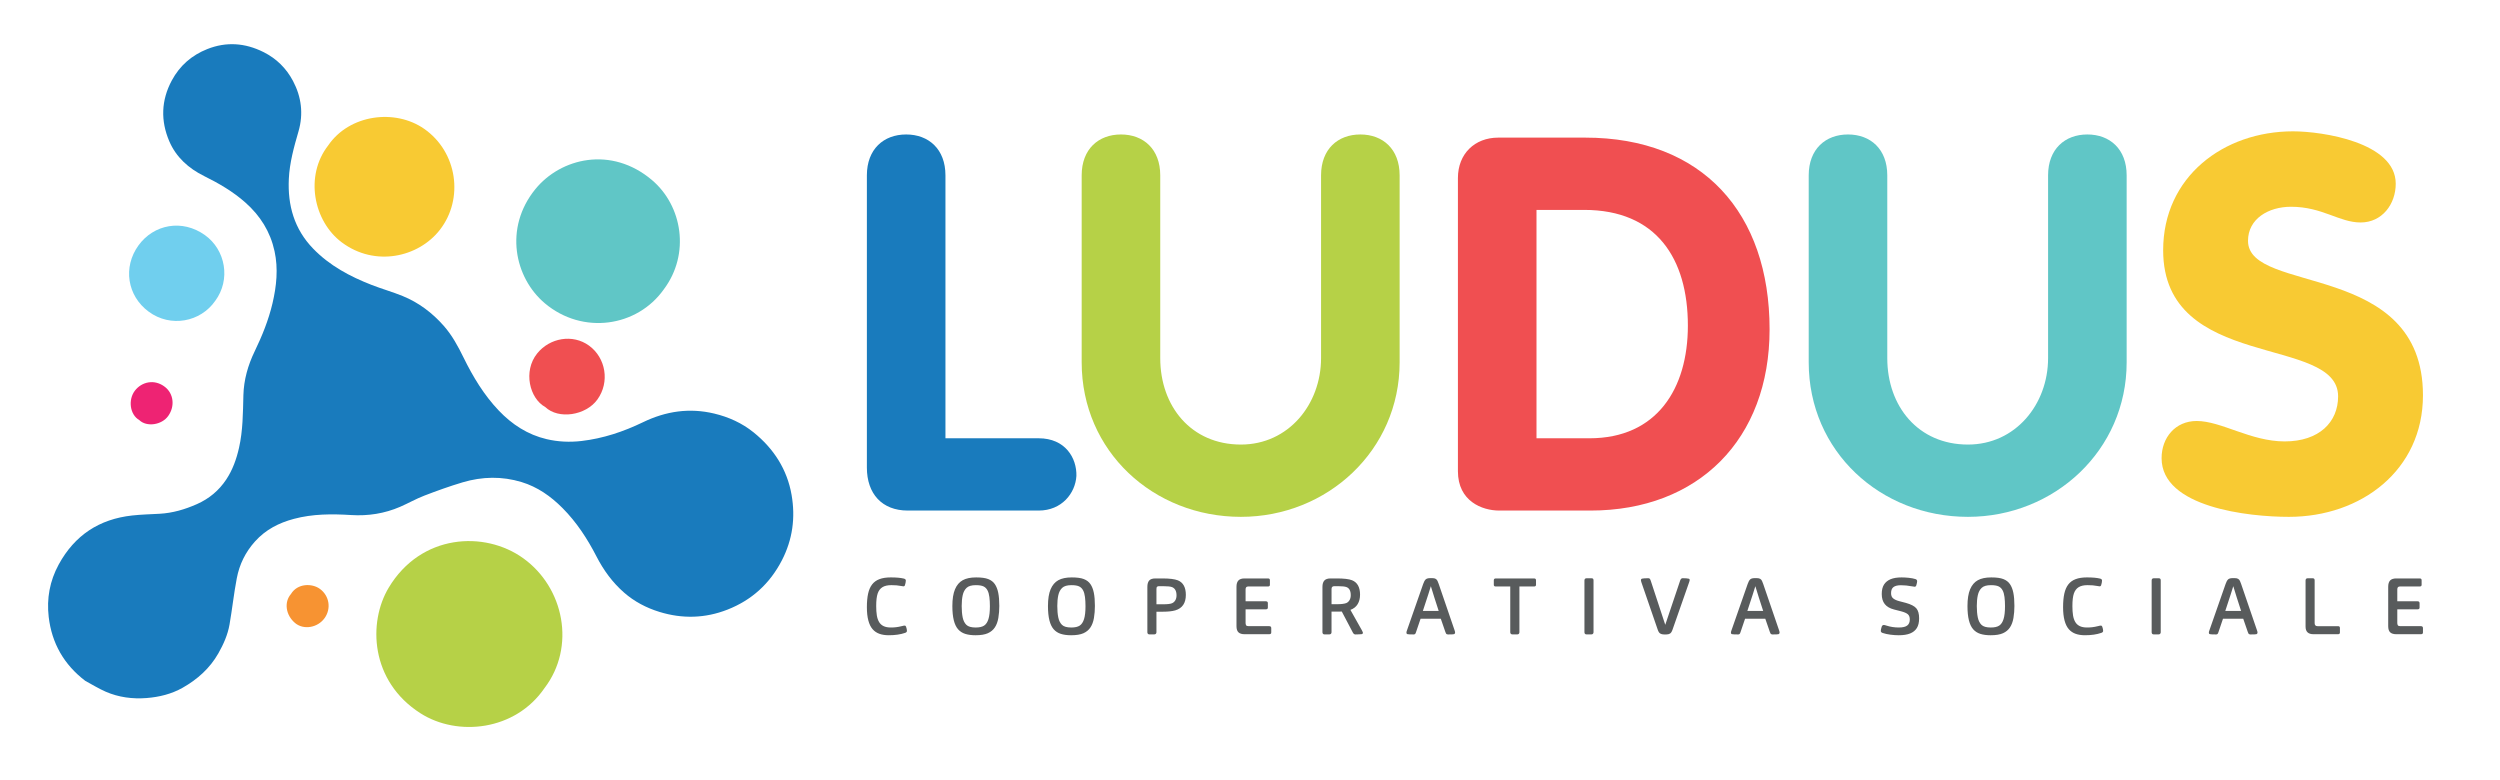
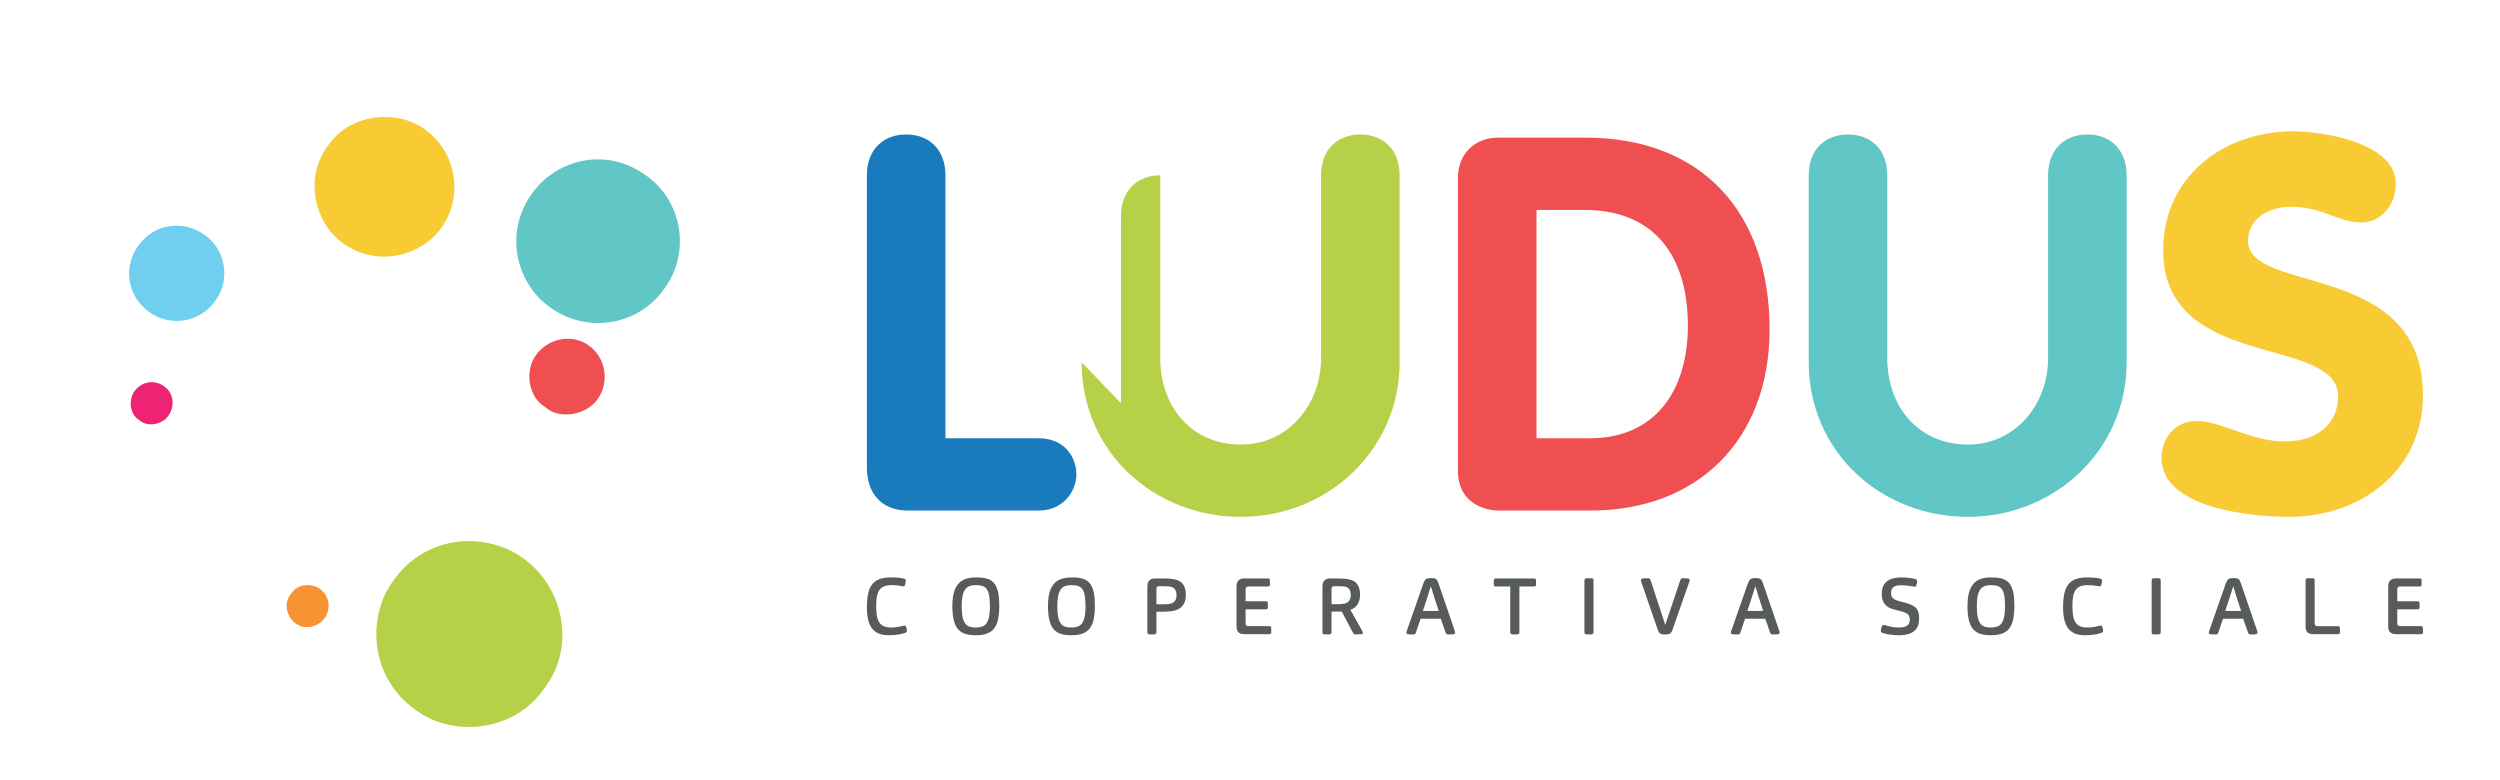
<svg xmlns="http://www.w3.org/2000/svg" xmlns:ns1="http://www.serif.com/" width="100%" height="100%" viewBox="0 0 250 78" version="1.1" xml:space="preserve" style="fill-rule:evenodd;clip-rule:evenodd;stroke-linejoin:round;stroke-miterlimit:2;">
  <g>
    <g>
      <path id="Payoff" d="M87.62,60.601c-0,0.363 0.021,0.675 0.063,0.936c0.042,0.261 0.117,0.482 0.225,0.664c0.108,0.182 0.258,0.318 0.451,0.411c0.192,0.092 0.433,0.138 0.723,0.138c0.179,-0 0.351,-0.009 0.517,-0.028c0.166,-0.018 0.367,-0.056 0.604,-0.114c0.111,-0.032 0.198,-0.048 0.261,-0.048c0.069,0 0.116,0.037 0.142,0.111c0.058,0.163 0.087,0.303 0.087,0.419c0,0.089 -0.06,0.155 -0.181,0.197c-0.453,0.158 -0.999,0.237 -1.636,0.237c-0.353,0 -0.664,-0.047 -0.932,-0.142c-0.269,-0.095 -0.497,-0.249 -0.684,-0.462c-0.187,-0.214 -0.329,-0.503 -0.426,-0.869c-0.098,-0.366 -0.146,-0.81 -0.146,-1.332c-0,-0.526 0.04,-0.977 0.122,-1.351c0.082,-0.374 0.215,-0.68 0.399,-0.92c0.184,-0.24 0.429,-0.418 0.735,-0.533c0.305,-0.116 0.682,-0.174 1.13,-0.174c0.558,-0 0.995,0.039 1.311,0.118c0.132,0.032 0.198,0.098 0.198,0.198c-0,0.047 -0.01,0.124 -0.028,0.229c-0.018,0.105 -0.041,0.189 -0.067,0.253c-0.005,0.01 -0.019,0.029 -0.04,0.055c-0.021,0.026 -0.058,0.04 -0.11,0.04c-0.053,-0 -0.14,-0.014 -0.261,-0.04c-0.248,-0.053 -0.561,-0.079 -0.94,-0.079c-0.379,0 -0.678,0.068 -0.897,0.205c-0.219,0.137 -0.377,0.348 -0.474,0.633c-0.097,0.284 -0.146,0.7 -0.146,1.248Zm102.981,-0.308c0.5,0.142 0.844,0.321 1.031,0.537c0.187,0.216 0.28,0.55 0.28,1.003c0,0.406 -0.076,0.73 -0.229,0.972c-0.153,0.243 -0.377,0.423 -0.672,0.541c-0.295,0.119 -0.674,0.178 -1.137,0.178c-0.253,0 -0.526,-0.018 -0.818,-0.055c-0.292,-0.037 -0.557,-0.095 -0.794,-0.174c-0.121,-0.042 -0.182,-0.111 -0.182,-0.205c0,-0.09 0.029,-0.227 0.087,-0.411c0.037,-0.121 0.111,-0.182 0.221,-0.182c0.048,0 0.135,0.021 0.261,0.063c0.39,0.127 0.803,0.19 1.24,0.19c0.385,-0 0.663,-0.066 0.834,-0.198c0.171,-0.131 0.257,-0.334 0.257,-0.608c-0,-0.232 -0.065,-0.404 -0.194,-0.518c-0.129,-0.113 -0.354,-0.212 -0.675,-0.296l-0.711,-0.182c-0.411,-0.105 -0.718,-0.284 -0.921,-0.537c-0.203,-0.253 -0.304,-0.59 -0.304,-1.011c-0,-0.395 0.076,-0.711 0.229,-0.948c0.153,-0.237 0.373,-0.415 0.66,-0.534c0.287,-0.118 0.652,-0.177 1.094,-0.177c0.216,-0 0.454,0.013 0.715,0.039c0.261,0.027 0.483,0.069 0.668,0.127c0.116,0.037 0.174,0.108 0.174,0.213c-0,0.09 -0.027,0.221 -0.079,0.395c-0.027,0.105 -0.085,0.158 -0.174,0.158c-0.048,0 -0.132,-0.013 -0.253,-0.039c-0.4,-0.074 -0.772,-0.111 -1.114,-0.111c-0.332,-0 -0.58,0.06 -0.743,0.182c-0.163,0.121 -0.245,0.324 -0.245,0.608c0,0.237 0.07,0.412 0.21,0.525c0.139,0.114 0.335,0.205 0.588,0.273l0.696,0.182Zm16.639,0.308c-0,0.363 0.021,0.675 0.063,0.936c0.042,0.261 0.117,0.482 0.225,0.664c0.108,0.182 0.258,0.318 0.451,0.411c0.192,0.092 0.433,0.138 0.723,0.138c0.179,-0 0.351,-0.009 0.517,-0.028c0.166,-0.018 0.367,-0.056 0.605,-0.114c0.11,-0.032 0.197,-0.048 0.26,-0.048c0.069,0 0.116,0.037 0.142,0.111c0.058,0.163 0.087,0.303 0.087,0.419c0,0.089 -0.06,0.155 -0.181,0.197c-0.453,0.158 -0.998,0.237 -1.636,0.237c-0.353,0 -0.664,-0.047 -0.932,-0.142c-0.269,-0.095 -0.497,-0.249 -0.684,-0.462c-0.187,-0.214 -0.329,-0.503 -0.426,-0.869c-0.098,-0.366 -0.146,-0.81 -0.146,-1.332c-0,-0.526 0.04,-0.977 0.122,-1.351c0.082,-0.374 0.215,-0.68 0.399,-0.92c0.184,-0.24 0.429,-0.418 0.735,-0.533c0.305,-0.116 0.682,-0.174 1.13,-0.174c0.558,-0 0.995,0.039 1.311,0.118c0.132,0.032 0.198,0.098 0.198,0.198c-0,0.047 -0.009,0.124 -0.028,0.229c-0.018,0.105 -0.041,0.189 -0.067,0.253c-0.005,0.01 -0.018,0.029 -0.04,0.055c-0.021,0.026 -0.057,0.04 -0.11,0.04c-0.053,-0 -0.14,-0.014 -0.261,-0.04c-0.247,-0.053 -0.561,-0.079 -0.94,-0.079c-0.379,0 -0.678,0.068 -0.897,0.205c-0.218,0.137 -0.376,0.348 -0.474,0.633c-0.097,0.284 -0.146,0.7 -0.146,1.248Zm-5.799,-0.008c-0,0.421 -0.032,0.82 -0.095,1.197c-0.063,0.377 -0.179,0.693 -0.348,0.948c-0.168,0.256 -0.403,0.45 -0.703,0.585c-0.3,0.134 -0.711,0.201 -1.233,0.201c-0.4,0 -0.744,-0.046 -1.031,-0.138c-0.287,-0.092 -0.525,-0.246 -0.715,-0.462c-0.189,-0.216 -0.331,-0.515 -0.426,-0.897c-0.095,-0.382 -0.143,-0.857 -0.143,-1.426c0,-0.701 0.089,-1.259 0.265,-1.675c0.177,-0.416 0.433,-0.718 0.771,-0.905c0.337,-0.187 0.784,-0.28 1.343,-0.28c0.521,-0 0.924,0.055 1.209,0.166c0.284,0.11 0.504,0.279 0.659,0.505c0.156,0.227 0.269,0.515 0.34,0.865c0.071,0.351 0.107,0.789 0.107,1.316Zm-101.511,-0c-0,0.421 -0.032,0.82 -0.095,1.197c-0.064,0.377 -0.179,0.693 -0.348,0.948c-0.169,0.256 -0.403,0.45 -0.703,0.585c-0.3,0.134 -0.711,0.201 -1.233,0.201c-0.4,0 -0.744,-0.046 -1.031,-0.138c-0.287,-0.092 -0.525,-0.246 -0.715,-0.462c-0.189,-0.216 -0.332,-0.515 -0.426,-0.897c-0.095,-0.382 -0.143,-0.857 -0.143,-1.426c0,-0.701 0.089,-1.259 0.265,-1.675c0.176,-0.416 0.433,-0.718 0.77,-0.905c0.337,-0.187 0.785,-0.28 1.344,-0.28c0.521,-0 0.924,0.055 1.208,0.166c0.285,0.11 0.505,0.279 0.66,0.505c0.155,0.227 0.269,0.515 0.34,0.865c0.071,0.351 0.107,0.789 0.107,1.316Zm9.56,-0c-0,0.421 -0.032,0.82 -0.095,1.197c-0.063,0.377 -0.179,0.693 -0.348,0.948c-0.168,0.256 -0.403,0.45 -0.703,0.585c-0.3,0.134 -0.711,0.201 -1.233,0.201c-0.4,0 -0.744,-0.046 -1.031,-0.138c-0.287,-0.092 -0.525,-0.246 -0.715,-0.462c-0.189,-0.216 -0.331,-0.515 -0.426,-0.897c-0.095,-0.382 -0.143,-0.857 -0.143,-1.426c0,-0.701 0.089,-1.259 0.265,-1.675c0.177,-0.416 0.433,-0.718 0.77,-0.905c0.338,-0.187 0.785,-0.28 1.344,-0.28c0.521,-0 0.924,0.055 1.208,0.166c0.285,0.11 0.505,0.279 0.66,0.505c0.156,0.227 0.269,0.515 0.34,0.865c0.071,0.351 0.107,0.789 0.107,1.316Zm57.036,1.888c0.106,-0.342 0.601,-1.814 1.486,-4.416c0.052,-0.164 0.137,-0.245 0.253,-0.245c0.274,-0 0.474,0.016 0.6,0.047c0.069,0.016 0.103,0.061 0.103,0.134c-0,0.048 -0.021,0.129 -0.063,0.245l-1.66,4.741c-0.068,0.19 -0.151,0.313 -0.248,0.371c-0.098,0.058 -0.218,0.087 -0.36,0.087l-0.245,0c-0.142,0 -0.265,-0.03 -0.367,-0.091c-0.103,-0.06 -0.189,-0.193 -0.257,-0.399l-1.62,-4.701c-0.037,-0.11 -0.055,-0.192 -0.055,-0.245c-0,-0.068 0.032,-0.116 0.095,-0.142c0.026,-0.01 0.102,-0.021 0.229,-0.031c0.126,-0.011 0.263,-0.016 0.411,-0.016c0.037,-0 0.076,0.009 0.118,0.027c0.042,0.019 0.085,0.091 0.127,0.218c0.79,2.37 1.274,3.842 1.453,4.416Zm55.773,-0.608l-0.45,1.327c-0.027,0.09 -0.057,0.153 -0.091,0.19c-0.034,0.037 -0.083,0.055 -0.146,0.055c-0.343,0 -0.553,-0.01 -0.632,-0.031c-0.064,-0.021 -0.095,-0.069 -0.095,-0.143c-0,-0.068 0.018,-0.147 0.055,-0.237l1.62,-4.638c0.074,-0.215 0.157,-0.367 0.249,-0.454c0.092,-0.087 0.246,-0.13 0.462,-0.13l0.197,-0c0.153,-0 0.269,0.025 0.348,0.075c0.079,0.05 0.138,0.118 0.178,0.205c0.039,0.087 0.078,0.183 0.114,0.289l1.588,4.638c0.037,0.1 0.056,0.181 0.056,0.244c-0,0.069 -0.032,0.119 -0.095,0.151c-0.058,0.021 -0.266,0.031 -0.624,0.031c-0.027,0 -0.065,-0.009 -0.115,-0.027c-0.05,-0.019 -0.096,-0.091 -0.138,-0.218l-0.458,-1.327l-2.023,-0Zm-80.242,-0l-0.45,1.327c-0.026,0.09 -0.057,0.153 -0.091,0.19c-0.034,0.037 -0.083,0.055 -0.146,0.055c-0.343,0 -0.553,-0.01 -0.632,-0.031c-0.063,-0.021 -0.095,-0.069 -0.095,-0.143c-0,-0.068 0.018,-0.147 0.055,-0.237l1.62,-4.638c0.074,-0.215 0.157,-0.367 0.249,-0.454c0.092,-0.087 0.246,-0.13 0.462,-0.13l0.198,-0c0.152,-0 0.268,0.025 0.347,0.075c0.079,0.05 0.138,0.118 0.178,0.205c0.04,0.087 0.078,0.183 0.115,0.289l1.588,4.638c0.037,0.1 0.055,0.181 0.055,0.244c-0,0.069 -0.032,0.119 -0.095,0.151c-0.058,0.021 -0.266,0.031 -0.624,0.031c-0.026,0 -0.065,-0.009 -0.115,-0.027c-0.05,-0.019 -0.096,-0.091 -0.138,-0.218l-0.458,-1.327l-2.023,-0Zm-8.904,1.351c-0,0.063 -0.02,0.115 -0.059,0.154c-0.04,0.04 -0.089,0.059 -0.147,0.059l-0.513,0c-0.058,0 -0.104,-0.019 -0.138,-0.059c-0.035,-0.039 -0.052,-0.091 -0.052,-0.154l0,-4.535c0,-0.285 0.064,-0.497 0.19,-0.636c0.126,-0.14 0.334,-0.21 0.624,-0.21l0.608,0c0.722,0 1.236,0.061 1.541,0.182c0.532,0.216 0.798,0.698 0.798,1.446c0,0.363 -0.079,0.677 -0.237,0.94c-0.158,0.264 -0.4,0.456 -0.727,0.577l1.146,2.038c0.058,0.111 0.089,0.178 0.095,0.202c0.005,0.024 0.008,0.043 0.008,0.059c-0,0.032 -0.011,0.059 -0.032,0.083c-0.021,0.024 -0.045,0.038 -0.071,0.044c-0.032,0.005 -0.127,0.011 -0.285,0.019c-0.158,0.008 -0.276,0.012 -0.355,0.012c-0.105,0 -0.19,-0.058 -0.253,-0.174l-1.114,-2.117l-0.466,0.008l-0.561,-0l-0,2.062Zm41.353,-1.351l-0.45,1.327c-0.026,0.09 -0.057,0.153 -0.091,0.19c-0.034,0.037 -0.083,0.055 -0.146,0.055c-0.342,0 -0.553,-0.01 -0.632,-0.031c-0.063,-0.021 -0.095,-0.069 -0.095,-0.143c0,-0.068 0.019,-0.147 0.055,-0.237l1.62,-4.638c0.074,-0.215 0.157,-0.367 0.249,-0.454c0.092,-0.087 0.246,-0.13 0.462,-0.13l0.198,-0c0.152,-0 0.268,0.025 0.347,0.075c0.079,0.05 0.139,0.118 0.178,0.205c0.04,0.087 0.078,0.183 0.115,0.289l1.588,4.638c0.037,0.1 0.055,0.181 0.055,0.244c0,0.069 -0.032,0.119 -0.095,0.151c-0.058,0.021 -0.266,0.031 -0.624,0.031c-0.026,0 -0.064,-0.009 -0.114,-0.027c-0.051,-0.019 -0.097,-0.091 -0.139,-0.218l-0.458,-1.327l-2.023,-0Zm41.567,1.351c0,0.058 -0.018,0.108 -0.055,0.15c-0.037,0.042 -0.084,0.063 -0.142,0.063l-0.522,0c-0.058,0 -0.104,-0.019 -0.138,-0.059c-0.034,-0.039 -0.051,-0.091 -0.051,-0.154l-0,-5.183c-0,-0.063 0.017,-0.115 0.051,-0.154c0.034,-0.04 0.083,-0.059 0.146,-0.059l0.529,-0c0.122,-0 0.182,0.068 0.182,0.205l0,5.191Zm-56.721,-0c0,0.058 -0.018,0.108 -0.055,0.15c-0.037,0.042 -0.084,0.063 -0.142,0.063l-0.522,0c-0.058,0 -0.104,-0.019 -0.138,-0.059c-0.034,-0.039 -0.051,-0.091 -0.051,-0.154l-0,-5.183c-0,-0.063 0.017,-0.115 0.051,-0.154c0.034,-0.04 0.083,-0.059 0.146,-0.059l0.53,-0c0.121,-0 0.181,0.068 0.181,0.205l0,5.191Zm-43.708,-0c0,0.063 -0.019,0.115 -0.059,0.154c-0.039,0.04 -0.088,0.059 -0.146,0.059l-0.514,0c-0.057,0 -0.104,-0.019 -0.138,-0.059c-0.034,-0.039 -0.051,-0.091 -0.051,-0.154l-0,-4.527c-0,-0.295 0.062,-0.511 0.186,-0.648c0.123,-0.137 0.33,-0.206 0.62,-0.206l0.703,0c0.706,0 1.219,0.064 1.541,0.19c0.532,0.216 0.798,0.701 0.798,1.454c-0,0.822 -0.351,1.338 -1.051,1.548c-0.316,0.09 -0.727,0.135 -1.233,0.135l-0.656,-0l0,2.054Zm36.297,-0c0,0.063 -0.018,0.115 -0.055,0.154c-0.037,0.04 -0.084,0.059 -0.142,0.059l-0.522,0c-0.058,0 -0.105,-0.019 -0.142,-0.059c-0.037,-0.039 -0.055,-0.091 -0.055,-0.154l-0,-4.575l-1.446,0c-0.132,0 -0.198,-0.055 -0.198,-0.166l0,-0.45c0,-0.126 0.066,-0.19 0.198,-0.19l3.816,0c0.063,0 0.113,0.014 0.15,0.04c0.037,0.026 0.056,0.076 0.056,0.15l-0,0.45c-0,0.111 -0.069,0.166 -0.206,0.166l-1.454,0l0,4.575Zm81.854,0.197l-2.441,0c-0.264,0 -0.463,-0.061 -0.597,-0.185c-0.134,-0.124 -0.201,-0.318 -0.201,-0.581l-0,-4.614c-0,-0.063 0.017,-0.115 0.051,-0.154c0.034,-0.04 0.083,-0.059 0.146,-0.059l0.529,-0c0.122,-0 0.182,0.068 0.182,0.205l0,4.282c0,0.201 0.098,0.301 0.292,0.301l2.039,-0c0.063,-0 0.112,0.013 0.146,0.039c0.034,0.026 0.051,0.079 0.051,0.158l0,0.435c0,0.116 -0.065,0.173 -0.197,0.173Zm8.296,0l-2.457,0c-0.274,0 -0.478,-0.061 -0.613,-0.185c-0.134,-0.124 -0.201,-0.331 -0.201,-0.62l-0,-3.943c-0,-0.284 0.064,-0.494 0.193,-0.628c0.13,-0.134 0.334,-0.202 0.613,-0.202l2.338,0c0.064,0 0.112,0.014 0.147,0.04c0.034,0.026 0.051,0.076 0.051,0.15l0,0.45c0,0.111 -0.066,0.166 -0.198,0.166l-1.983,0c-0.168,0 -0.252,0.098 -0.252,0.293l-0,1.185l2.022,-0c0.137,-0 0.206,0.063 0.206,0.189l-0,0.443c-0,0.116 -0.069,0.174 -0.206,0.174l-2.022,-0l-0,1.374c-0,0.079 0.017,0.151 0.051,0.214c0.034,0.063 0.117,0.095 0.249,0.095l2.062,-0c0.137,-0 0.205,0.065 0.205,0.197l0,0.435c0,0.116 -0.068,0.173 -0.205,0.173Zm-115.172,0l-2.457,0c-0.274,0 -0.478,-0.061 -0.612,-0.185c-0.135,-0.124 -0.202,-0.331 -0.202,-0.62l0,-3.943c0,-0.284 0.065,-0.494 0.194,-0.628c0.129,-0.134 0.333,-0.202 0.612,-0.202l2.339,0c0.063,0 0.112,0.014 0.146,0.04c0.034,0.026 0.051,0.076 0.051,0.15l0,0.45c0,0.111 -0.066,0.166 -0.197,0.166l-1.983,0c-0.169,0 -0.253,0.098 -0.253,0.293l-0,1.185l2.022,-0c0.137,-0 0.206,0.063 0.206,0.189l-0,0.443c-0,0.116 -0.069,0.174 -0.206,0.174l-2.022,-0l-0,1.374c-0,0.079 0.017,0.151 0.051,0.214c0.034,0.063 0.117,0.095 0.249,0.095l2.062,-0c0.137,-0 0.205,0.065 0.205,0.197l0,0.435c0,0.116 -0.068,0.173 -0.205,0.173Zm-27.93,-2.812c0,-0.327 -0.017,-0.628 -0.051,-0.905c-0.034,-0.276 -0.099,-0.503 -0.194,-0.679c-0.094,-0.177 -0.227,-0.306 -0.399,-0.388c-0.171,-0.081 -0.425,-0.122 -0.762,-0.122c-0.427,0 -0.735,0.09 -0.924,0.269c-0.19,0.179 -0.319,0.422 -0.388,0.73c-0.068,0.309 -0.102,0.671 -0.102,1.087c-0,0.442 0.033,0.823 0.098,1.142c0.066,0.318 0.19,0.566 0.372,0.742c0.181,0.177 0.491,0.265 0.928,0.265c0.369,-0 0.649,-0.063 0.842,-0.19c0.192,-0.126 0.337,-0.343 0.434,-0.652c0.098,-0.308 0.146,-0.741 0.146,-1.299Zm9.56,-0c0,-0.327 -0.017,-0.628 -0.051,-0.905c-0.034,-0.276 -0.099,-0.503 -0.194,-0.679c-0.094,-0.177 -0.227,-0.306 -0.399,-0.388c-0.171,-0.081 -0.425,-0.122 -0.762,-0.122c-0.427,0 -0.735,0.09 -0.924,0.269c-0.19,0.179 -0.319,0.422 -0.388,0.73c-0.068,0.309 -0.102,0.671 -0.102,1.087c-0,0.442 0.033,0.823 0.099,1.142c0.065,0.318 0.189,0.566 0.371,0.742c0.182,0.177 0.491,0.265 0.928,0.265c0.369,-0 0.649,-0.063 0.842,-0.19c0.192,-0.126 0.337,-0.343 0.434,-0.652c0.098,-0.308 0.146,-0.741 0.146,-1.299Zm91.951,-0c0,-0.327 -0.017,-0.628 -0.051,-0.905c-0.034,-0.276 -0.099,-0.503 -0.194,-0.679c-0.094,-0.177 -0.227,-0.306 -0.399,-0.388c-0.171,-0.081 -0.425,-0.122 -0.762,-0.122c-0.427,0 -0.735,0.09 -0.924,0.269c-0.19,0.179 -0.319,0.422 -0.387,0.73c-0.069,0.309 -0.103,0.671 -0.103,1.087c-0,0.442 0.033,0.823 0.099,1.142c0.065,0.318 0.189,0.566 0.371,0.742c0.182,0.177 0.491,0.265 0.928,0.265c0.369,-0 0.649,-0.063 0.842,-0.19c0.192,-0.126 0.337,-0.343 0.434,-0.652c0.098,-0.308 0.146,-0.741 0.146,-1.299Zm-25.765,0.482l1.581,-0c-0.322,-0.98 -0.582,-1.804 -0.783,-2.473c-0.073,0.263 -0.339,1.087 -0.798,2.473Zm-32.449,-0l1.581,-0c-0.322,-0.98 -0.582,-1.804 -0.783,-2.473c-0.073,0.263 -0.339,1.087 -0.798,2.473Zm80.242,-0l1.58,-0c-0.321,-0.98 -0.582,-1.804 -0.782,-2.473c-0.074,0.263 -0.34,1.087 -0.798,2.473Zm-106.884,-0.664l0.704,0c0.405,0 0.69,-0.034 0.853,-0.103c0.137,-0.058 0.246,-0.155 0.328,-0.292c0.081,-0.137 0.122,-0.3 0.122,-0.49c0,-0.432 -0.147,-0.708 -0.442,-0.829c-0.163,-0.064 -0.461,-0.095 -0.893,-0.095l-0.427,-0c-0.063,-0 -0.119,0.016 -0.169,0.047c-0.051,0.032 -0.076,0.108 -0.076,0.229l0,1.533Zm17.509,-0.008l0.592,0c0.38,0 0.672,-0.037 0.877,-0.11c0.137,-0.058 0.247,-0.156 0.328,-0.293c0.082,-0.137 0.123,-0.303 0.123,-0.498c-0,-0.437 -0.145,-0.708 -0.435,-0.813c-0.158,-0.058 -0.434,-0.087 -0.829,-0.087l-0.38,-0c-0.184,-0 -0.276,0.092 -0.276,0.276l-0,1.525Z" style="fill:#585b5c;fill-rule:nonzero;" />
      <g id="Logotipo">
        <path d="M86.688,46.761c-0,2.619 1.519,4.295 4.085,4.295l13.095,0c2.305,0 3.667,-1.728 3.772,-3.457c0.052,-1.781 -1.1,-3.771 -3.772,-3.771l-9.323,-0l-0,-26.295c-0,-2.619 -1.677,-4.086 -3.929,-4.086c-2.252,0 -3.928,1.467 -3.928,4.086l-0,29.228Z" style="fill:#197bbd;fill-rule:nonzero;" />
-         <path d="M108.168,36.233c0,8.904 7.176,15.452 15.924,15.452c8.643,-0 15.871,-6.652 15.871,-15.452l0,-18.7c0,-2.619 -1.676,-4.086 -3.928,-4.086c-2.253,0 -3.929,1.467 -3.929,4.086l0,18.281c0,4.609 -3.248,8.642 -8.014,8.642c-4.976,0 -8.067,-3.823 -8.067,-8.642l0,-18.281c0,-2.619 -1.676,-4.086 -3.928,-4.086c-2.252,0 -3.929,1.467 -3.929,4.086l0,18.7Z" style="fill:#b6d147;fill-rule:nonzero;" />
+         <path d="M108.168,36.233c0,8.904 7.176,15.452 15.924,15.452c8.643,-0 15.871,-6.652 15.871,-15.452l0,-18.7c0,-2.619 -1.676,-4.086 -3.928,-4.086c-2.253,0 -3.929,1.467 -3.929,4.086l0,18.281c0,4.609 -3.248,8.642 -8.014,8.642c-4.976,0 -8.067,-3.823 -8.067,-8.642l0,-18.281c-2.252,0 -3.929,1.467 -3.929,4.086l0,18.7Z" style="fill:#b6d147;fill-rule:nonzero;" />
        <path d="M145.792,47.128c0,2.985 2.41,3.928 4.138,3.928l9.114,0c10.791,0 17.914,-7.123 17.914,-18.123c0,-11.629 -6.704,-19.171 -18.437,-19.171l-8.695,-0c-2.358,-0 -4.034,1.623 -4.034,4.033l0,29.333Zm7.857,-26.138l4.767,0c7.228,0 10.371,4.871 10.371,11.576c0,6.286 -3.09,11.262 -9.847,11.262l-5.291,-0l0,-22.838Z" style="fill:#f04f51;fill-rule:nonzero;" />
        <path d="M180.871,36.233c-0,8.904 7.176,15.452 15.923,15.452c8.643,-0 15.871,-6.652 15.871,-15.452l0,-18.7c0,-2.619 -1.676,-4.086 -3.928,-4.086c-2.252,0 -3.929,1.467 -3.929,4.086l0,18.281c0,4.609 -3.247,8.642 -8.014,8.642c-4.976,0 -8.066,-3.823 -8.066,-8.642l-0,-18.281c-0,-2.619 -1.676,-4.086 -3.929,-4.086c-2.252,0 -3.928,1.467 -3.928,4.086l-0,18.7Z" style="fill:#60c6c6;fill-rule:nonzero;" />
        <path d="M229.306,13.133c-6.966,0 -12.99,4.557 -12.99,11.89c-0,12.153 17.495,8.434 17.495,14.614c-0,2.567 -1.886,4.505 -5.343,4.505c-3.405,0 -6.338,-2.043 -8.8,-2.043c-2.147,0 -3.509,1.676 -3.509,3.719c-0,4.924 8.695,5.867 12.728,5.867c7.228,-0 13.409,-4.662 13.409,-12.152c0,-13.514 -17.495,-10.057 -17.495,-15.452c0,-2.2 2.043,-3.405 4.296,-3.405c3.142,-0 4.819,1.571 6.966,1.571c2.148,0 3.51,-1.833 3.51,-3.876c-0,-4.138 -7.334,-5.238 -10.267,-5.238Z" style="fill:#f8ca33;fill-rule:nonzero;" />
      </g>
    </g>
    <g id="Icona-Ludus" ns1:id="Icona Ludus">
-       <path d="M8.53,68.088c-2.139,-1.629 -3.353,-3.77 -3.66,-6.398c-0.212,-1.83 0.102,-3.589 1.001,-5.24c1.598,-2.928 4.054,-4.538 7.342,-4.901c0.905,-0.1 1.819,-0.122 2.729,-0.171c1.314,-0.07 2.544,-0.432 3.746,-0.964c1.23,-0.544 2.206,-1.364 2.937,-2.465c0.638,-0.96 1.022,-2.04 1.276,-3.164c0.393,-1.735 0.391,-3.499 0.438,-5.265c0.041,-1.529 0.454,-2.992 1.123,-4.376c0.748,-1.547 1.392,-3.135 1.787,-4.812c0.404,-1.721 0.585,-3.461 0.205,-5.212c-0.423,-1.946 -1.421,-3.542 -2.919,-4.868c-1.244,-1.101 -2.648,-1.916 -4.122,-2.645c-1.553,-0.767 -2.808,-1.89 -3.489,-3.49c-0.866,-2.033 -0.815,-4.079 0.255,-6.07c0.802,-1.491 1.997,-2.523 3.544,-3.138c1.906,-0.758 3.781,-0.62 5.615,0.293c1.304,0.649 2.289,1.623 2.963,2.897c0.845,1.596 1.053,3.294 0.55,5.033c-0.454,1.565 -0.893,3.13 -0.969,4.765c-0.123,2.643 0.54,5.013 2.433,6.968c1.649,1.704 3.678,2.781 5.849,3.628c1.02,0.398 2.081,0.694 3.094,1.107c1.609,0.654 2.967,1.68 4.115,2.981c0.842,0.954 1.435,2.058 1.993,3.197c0.936,1.907 2.034,3.725 3.506,5.273c1.323,1.39 2.893,2.419 4.789,2.864c1.148,0.27 2.317,0.321 3.486,0.185c2.165,-0.25 4.212,-0.938 6.156,-1.878c2.293,-1.109 4.643,-1.456 7.117,-0.866c1.446,0.345 2.788,0.952 3.946,1.887c2.006,1.62 3.349,3.694 3.792,6.246c0.393,2.266 0.11,4.456 -0.972,6.549c-1.211,2.341 -3.02,3.975 -5.44,4.925c-2.226,0.874 -4.507,0.935 -6.804,0.227c-1.309,-0.403 -2.504,-1.03 -3.527,-1.923c-1.162,-1.014 -2.055,-2.236 -2.772,-3.63c-0.902,-1.752 -1.977,-3.408 -3.39,-4.829c-1.18,-1.187 -2.504,-2.116 -4.098,-2.601c-1.954,-0.597 -3.939,-0.553 -5.889,0.026c-1.297,0.386 -2.576,0.846 -3.84,1.333c-0.826,0.318 -1.601,0.763 -2.415,1.116c-1.562,0.675 -3.203,0.93 -4.898,0.823c-1.926,-0.12 -3.845,-0.12 -5.725,0.382c-1.495,0.399 -2.823,1.072 -3.89,2.261c-0.962,1.071 -1.557,2.299 -1.82,3.676c-0.294,1.533 -0.458,3.089 -0.726,4.627c-0.179,1.027 -0.601,1.973 -1.117,2.884c-0.855,1.503 -2.096,2.604 -3.571,3.44c-1.111,0.63 -2.35,0.933 -3.617,1.031c-1.399,0.107 -2.779,-0.071 -4.074,-0.634c-0.705,-0.307 -1.364,-0.719 -2.043,-1.084" style="fill:#197bbd;fill-rule:nonzero;" />
      <path d="M54.451,68.807c-2.912,4.267 -8.691,4.892 -12.408,2.519c-5.031,-3.213 -5.248,-9.093 -3.176,-12.554c3.227,-5.388 9.586,-5.73 13.455,-2.949c4.108,2.952 5.263,8.877 2.129,12.984" style="fill:#b6d147;fill-rule:nonzero;" />
      <path d="M66.386,28.928c-2.666,3.776 -8.119,4.581 -11.897,1.405c-3.031,-2.548 -4.113,-7.533 -0.956,-11.416c2.537,-3.119 7.595,-4.35 11.66,-0.914c3.043,2.573 3.842,7.382 1.193,10.925" style="fill:#60c6c6;fill-rule:nonzero;" />
      <path d="M32.816,14.547c2.12,-3.108 6.683,-3.694 9.594,-1.669c3.344,2.328 3.986,7.011 1.58,10.102c-2.15,2.763 -6.492,3.731 -9.8,1.266c-2.846,-2.12 -3.738,-6.66 -1.374,-9.699" style="fill:#f8ca33;fill-rule:nonzero;" />
      <path d="M21.522,30.086c-1.461,2.11 -4.454,2.705 -6.656,1.079c-2.143,-1.581 -2.596,-4.449 -1.015,-6.628c1.528,-2.106 4.366,-2.651 6.639,-1.028c2.081,1.485 2.596,4.464 1.032,6.577" style="fill:#70cfee;fill-rule:nonzero;" />
      <path d="M54.528,40.706c-1.567,-0.854 -2.242,-3.58 -0.811,-5.361c1.255,-1.56 3.552,-1.972 5.187,-0.782c1.679,1.222 2.095,3.644 0.833,5.391c-1.161,1.605 -3.891,2.009 -5.209,0.752" style="fill:#f04f51;fill-rule:nonzero;" />
      <path d="M13.936,42.015c-0.959,-0.55 -1.141,-2.037 -0.448,-2.947c0.669,-0.877 1.945,-1.204 3.011,-0.373c0.848,0.663 1.025,1.901 0.328,2.893c-0.649,0.922 -2.161,1.132 -2.891,0.427" style="fill:#ee2373;fill-rule:nonzero;" />
      <path d="M29.092,59.406c0.655,-1.088 2.112,-1.093 2.9,-0.516c0.95,0.697 1.15,1.983 0.457,2.936c-0.688,0.946 -2.08,1.192 -2.936,0.481c-0.952,-0.794 -1.12,-2.093 -0.421,-2.901" style="fill:#f79332;fill-rule:nonzero;" />
    </g>
  </g>
</svg>